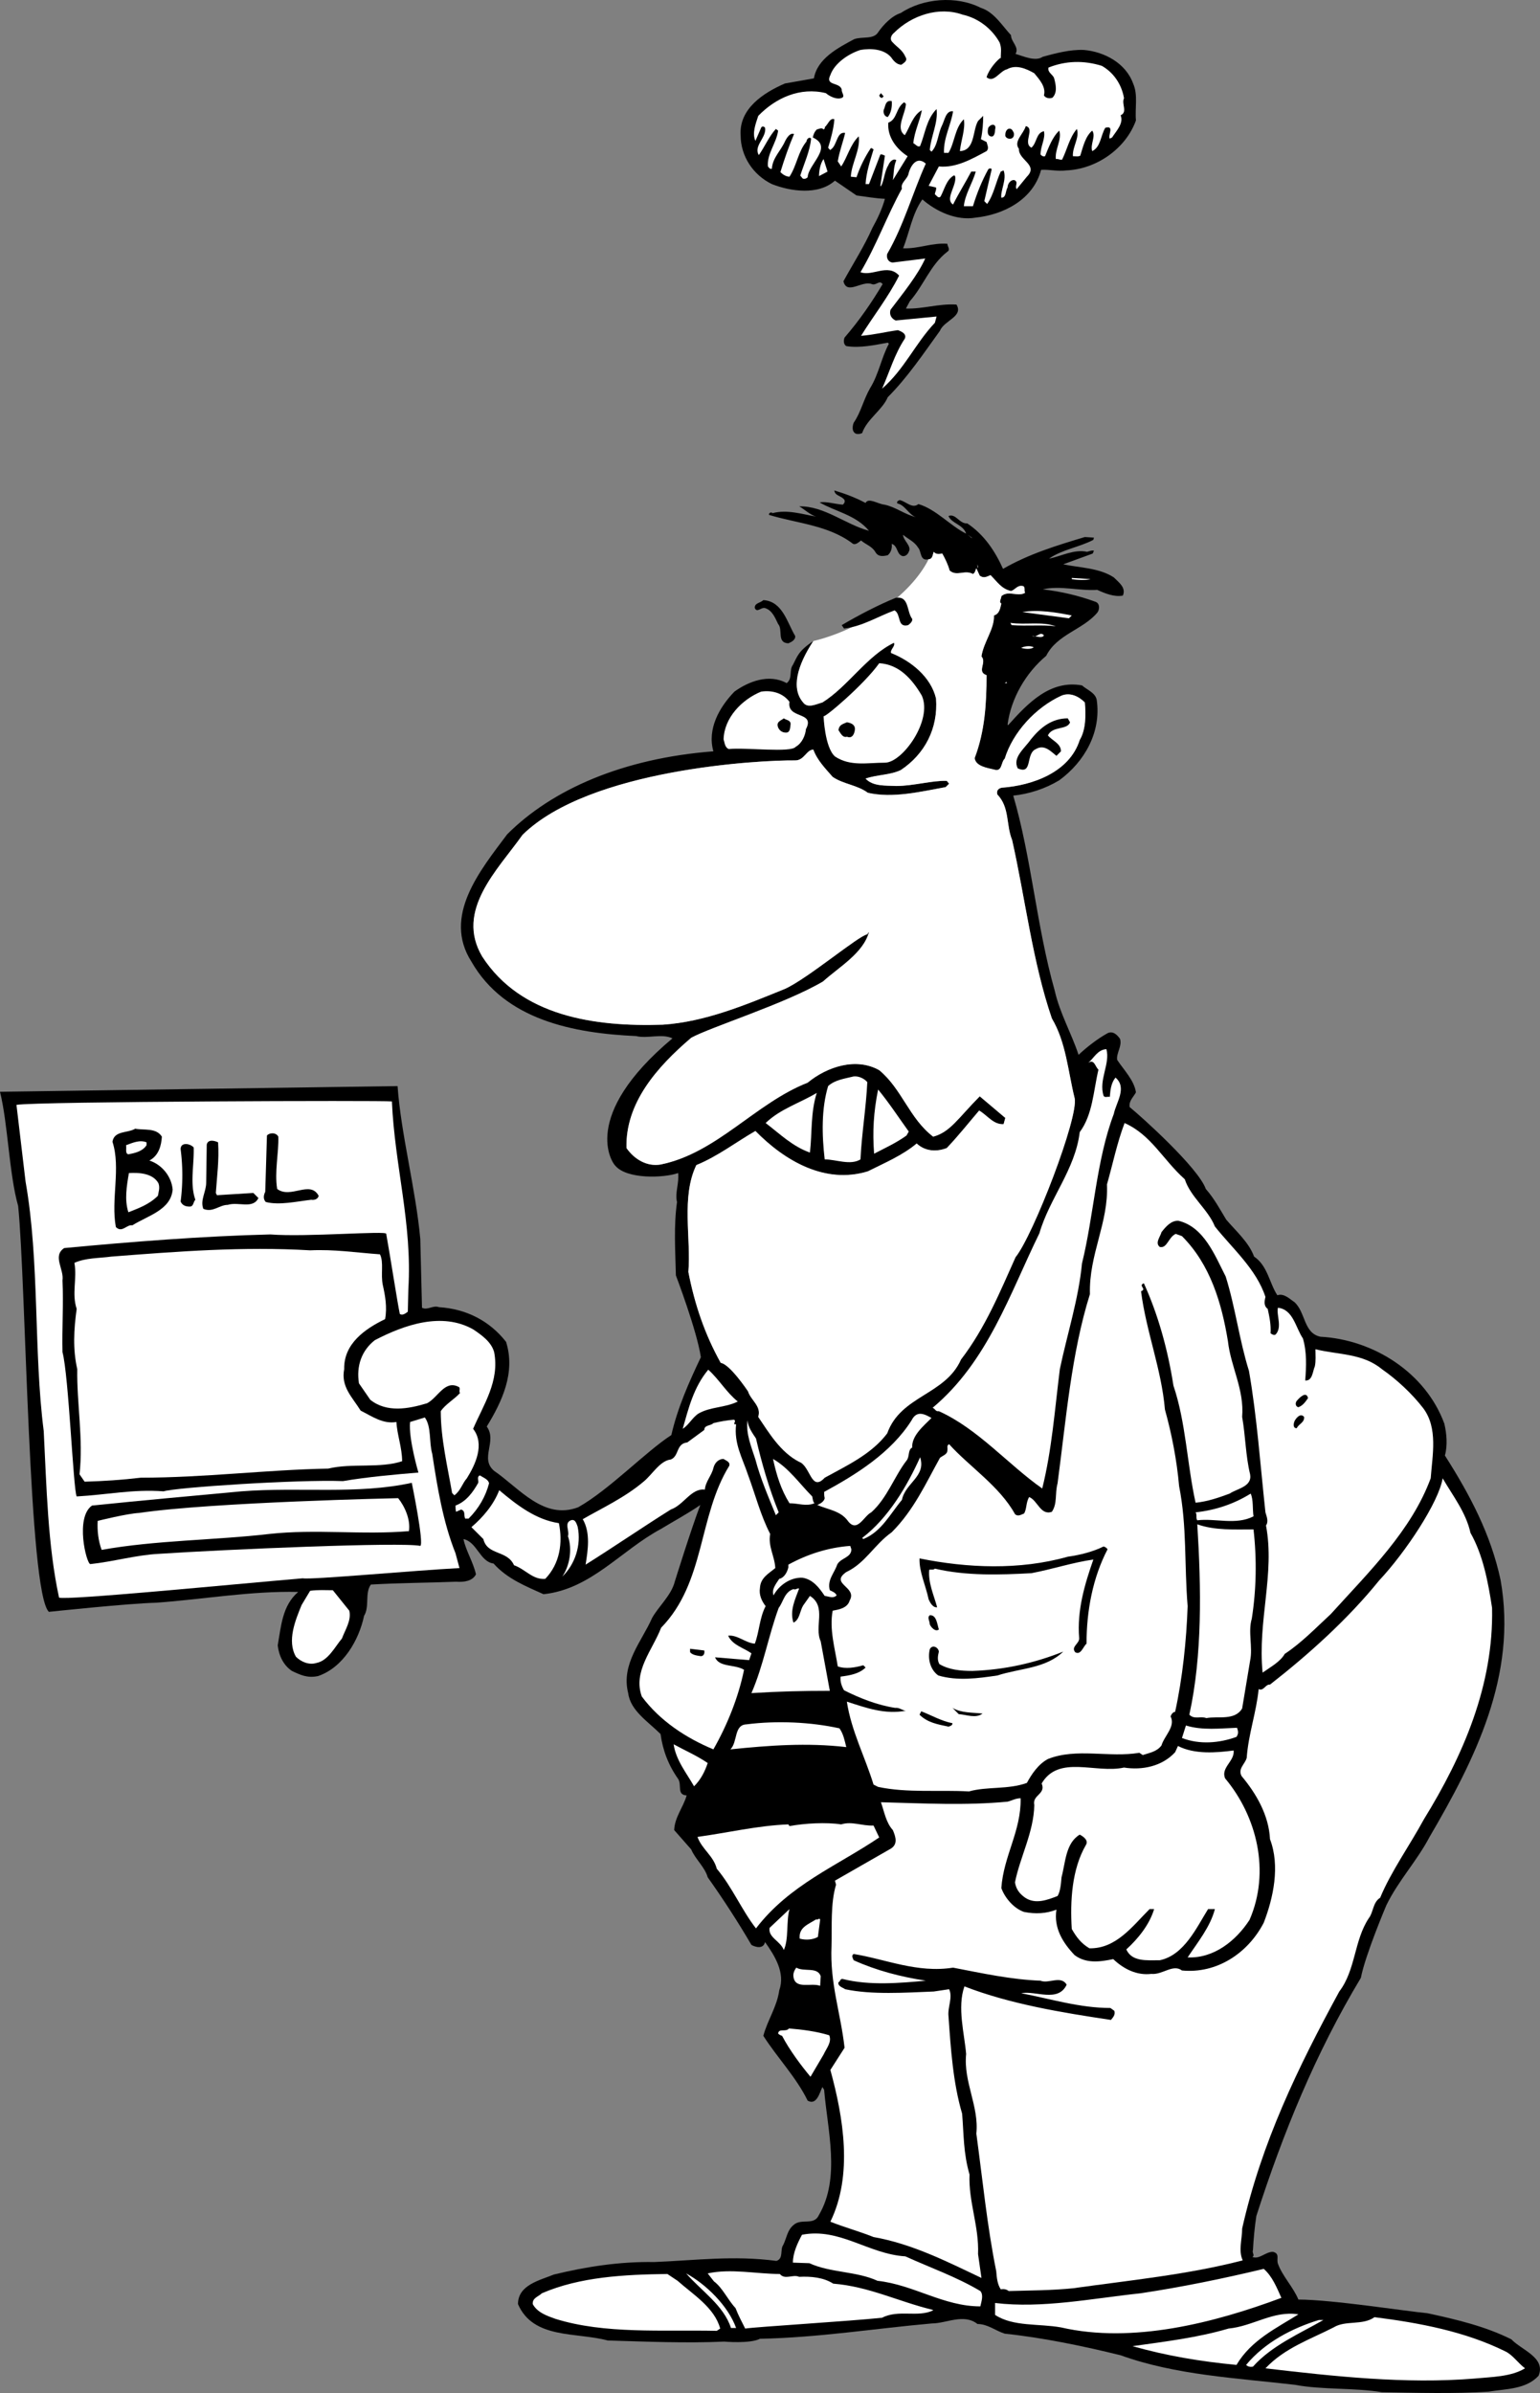
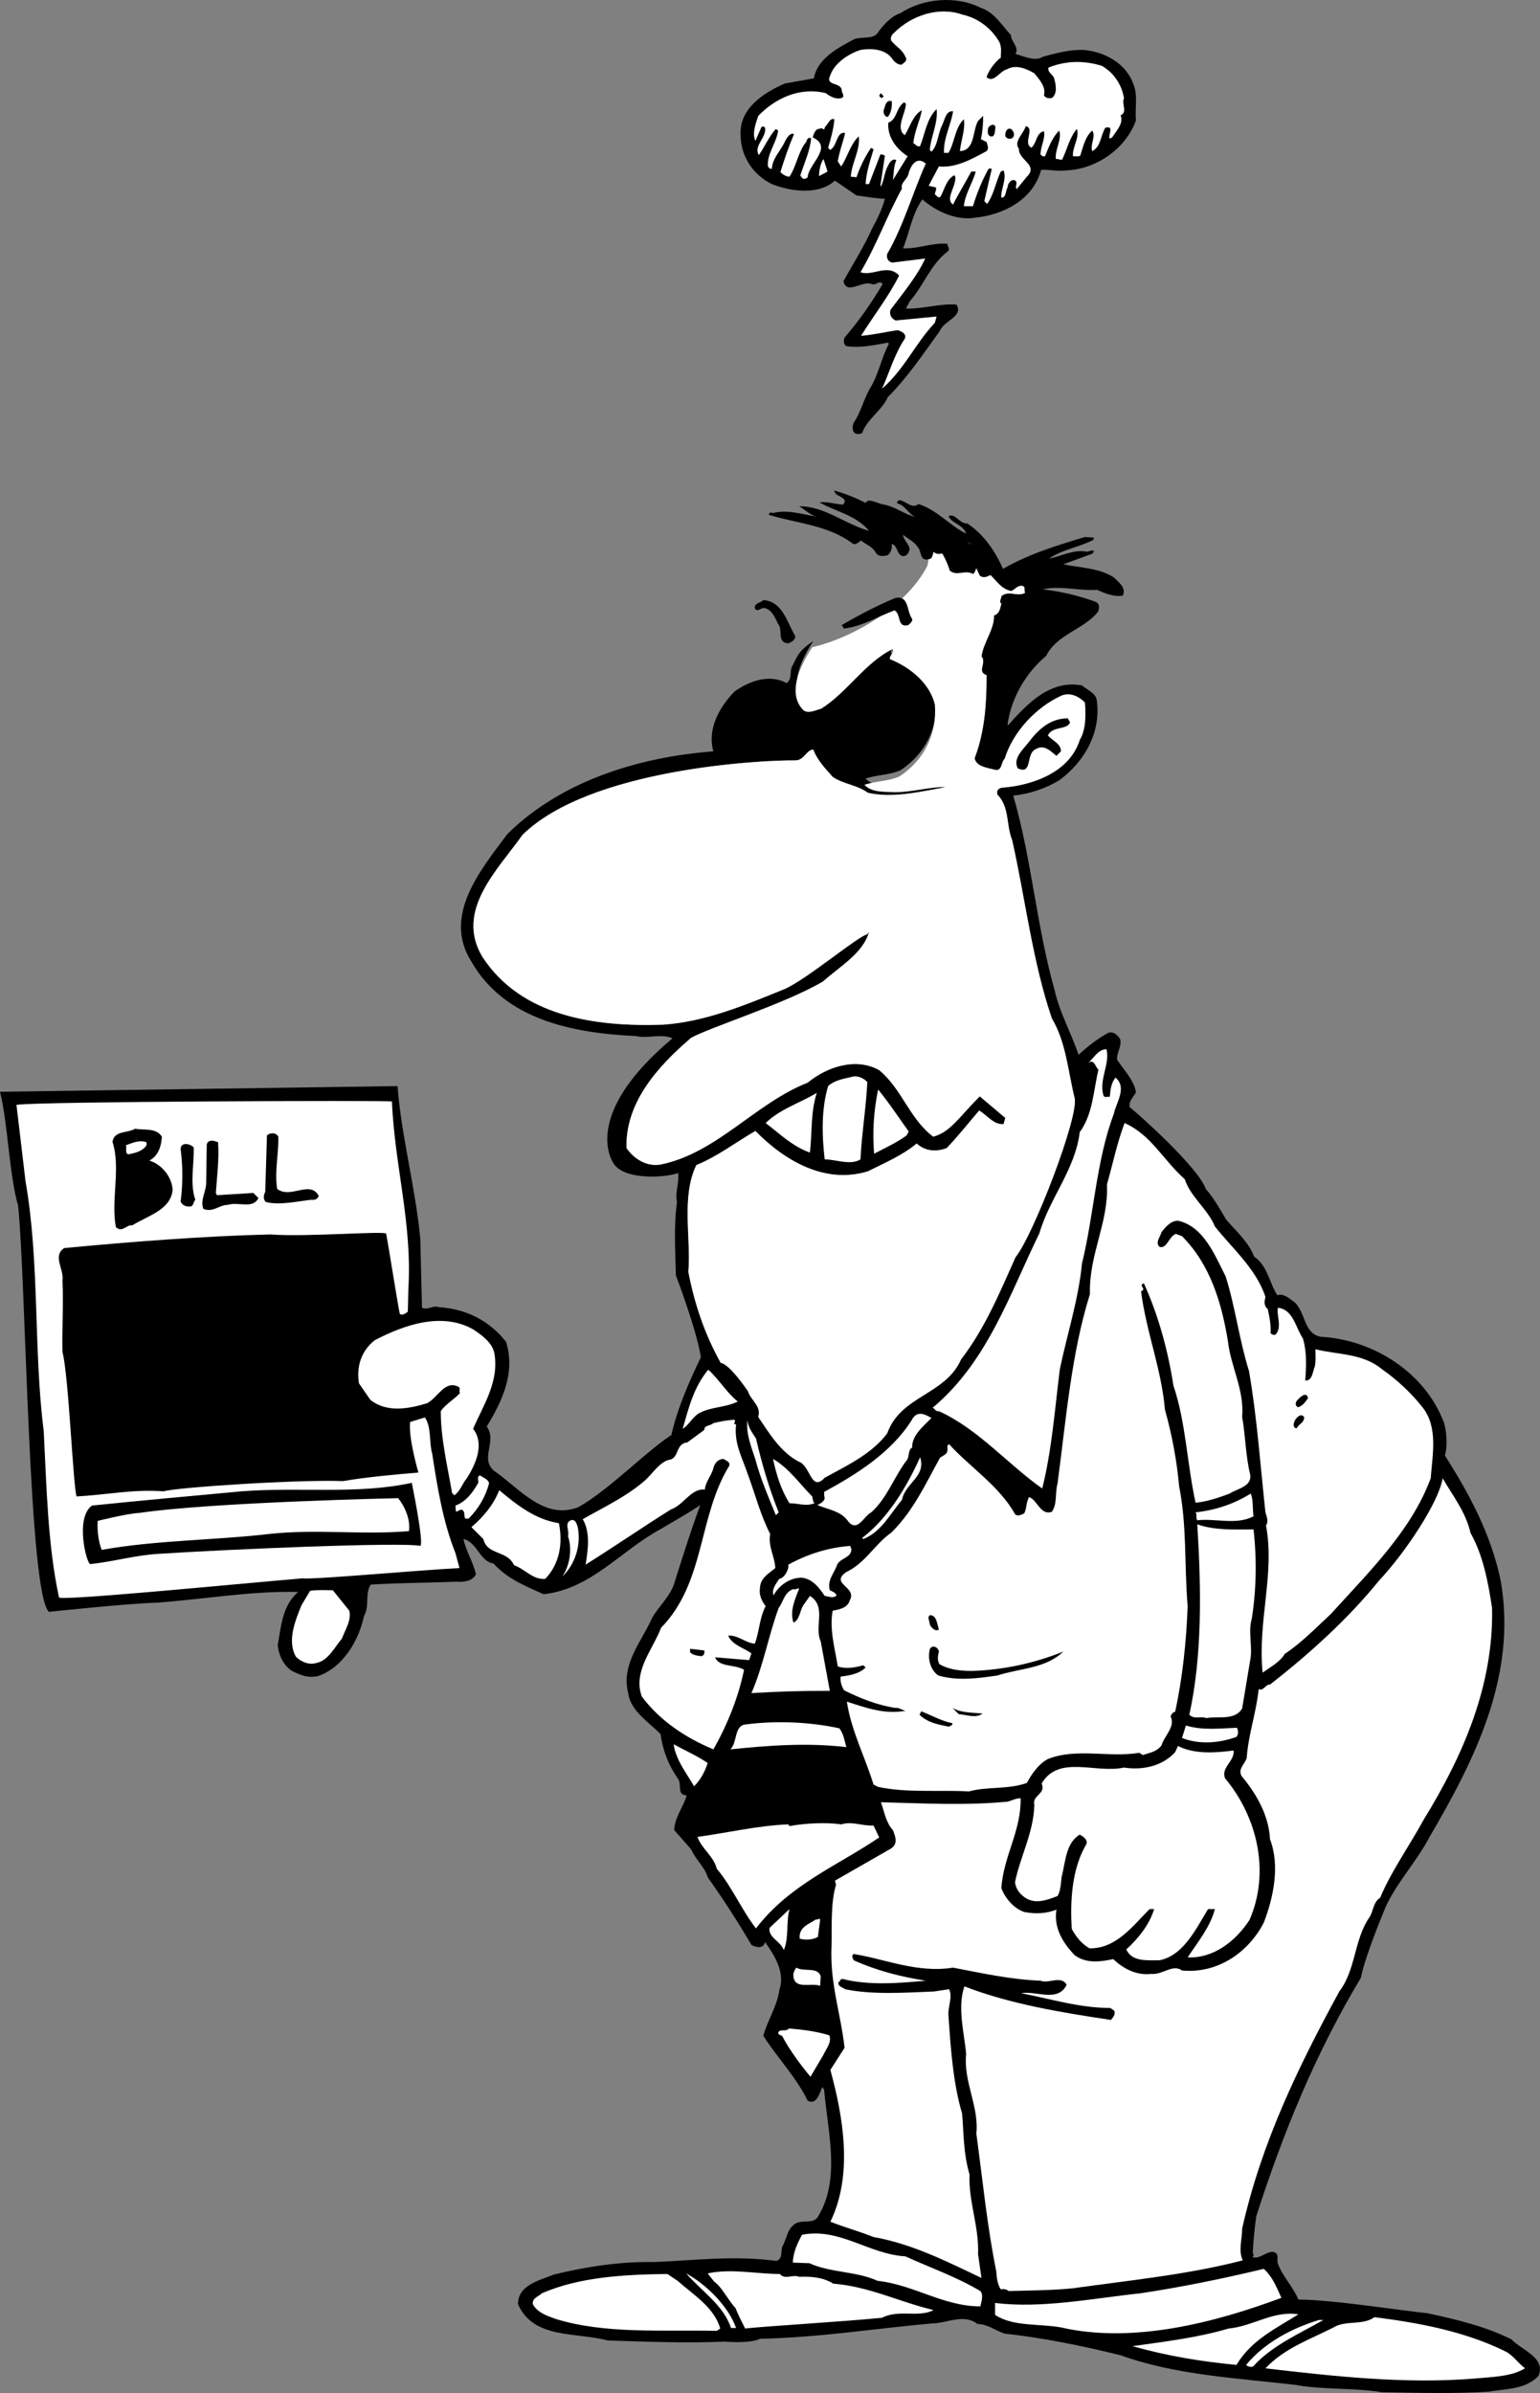
<svg xmlns="http://www.w3.org/2000/svg" width="271.14" height="421.026">
  <rect width="100%" height="100%" fill="#808080" stroke="none" />
  <path d="M178 6.188c0 1.2 1.5 2.098.8 3.297 1.4.403 3.5 1.403 4.802.5 2.199-.597 4.796-1.297 7.199-1.199 3.597.3 7.398 2.3 8.699 5.902.898 2 .3 4.297.5 6.5-1.8 5-7 8.598-12.3 8.797-1.5.203-3-.199-4.4-.097-1.402 5.3-6.698 7.898-11.5 8.398-3.402.602-7-1.098-9.402-3.2-1.796 2.5-2.296 5.9-3.398 8.602 2.8.098 5-1 7.8-.8 0 .5.598 1 0 1.398-3 2.3-4.198 6-6.6 8.7l-.7 1.3c3 .102 5.8-.898 8.898-.7 1.301 2.102-2.199 2.802-2.898 4.602-2.898 4-5.7 8.2-9.2 11.7-.902 2.199-3.698 3.898-4.5 6.3-.402.2-1.1.297-1.402-.101-.398-.399-.296-1.2-.097-1.7 1.3-1.902 1.699-4 2.898-6.101 1.5-2.398 2-5.398 3.301-7.8l-.2-.2c-2.198.402-4.902 1-7.3.602-.5-.301-.5-1-.3-1.5 2.6-3 4.8-6.2 6.698-9.403-.597-.797-1.097.301-1.898 0-1.7-.699-4.398 2-5-.5 1.7-3.097 3.7-6.199 5.102-9.398.898-1.602 1.699-3.301 2.199-5.102-1.801-.097-3.5-.398-5-.597L147 31.786c-2.898 2.602-7.8 1.902-11.102.602-3.296-1.602-5.5-4.903-5.5-8.602-.296-4.7 4.102-7.5 7.801-9.098l5.102-.902c.597-3.5 4.3-5.398 7.097-6.898 1.403-.5 3.403.097 4.204-1.2.898-1.3 2.398-2.902 4-3.402 3.898-2.598 9.796-3.098 14.097-.898 2.301.699 3.801 3.199 5.301 4.8" />
  <path fill="#fff" d="M176 7.485c.398 1.102.2 1.703.2 2.602h.1c-.698.398-2.198 2.101-2.6 3.5 1.3 1.101 2.3-1.102 3.6-1.399 1.598-.902 3.4-.101 4.802.7.898 1.097 2.097 2.398 1.699 3.898.3.5 1 .602 1.5.402.898-.902.597-2.3.3-3.402-.203-.7-1.203-1-1-1.898 3-1.2 6.2-1.301 9.399-.301 2.102 1.199 3.5 3.3 3.898 5.699-.5 1 .704 2.402-.597 3 .597 1.402-.801 2.8-1.5 3.902l-.403.2c-.398-.5.903-2.403-.796-1.903-.801 1.301-.801 3.403-2.301 4.102-.403-1.2.699-2.602 0-3.602-1.2 1-1.602 2.801-2.102 4.403-.3.199-.8.097-1.3.097-.098-1.699 1.203-3.199.703-4.797-1.301 1.5-1.704 3.598-2.602 5.399-.398.101-.7-.2-1.102-.102-.199-1.699 1.102-3.398.602-5-1.2 1.102-1.898 3-2.5 4.5-.398.102-.602-.097-.8-.297 0-1.5.902-2.8.6-4.101-1.402.3-1.198 2-2.198 2.898-1.602-.797.699-3.398-1-3.797-.403 1.399-2.204 2.7-1.204 4-.097 2 3.5 2.797 1.403 4.899L179 33.286c-.398-.598.398-1.2-.398-1.598-.704-.101-1.204.7-1.204 1.297-.398.602-.199 1.801-1.097 1.801-.2-1.2 1-3.2.398-4.8l-.5.202c-.898 1.899-1.199 4-2.398 5.7l-.5-.5 1.3-5.602c-.101-.2-.402-.2-.601 0-1.102 2-2 4.2-2.7 6.5h-1.6c.198-2.098 1.5-4 2.1-6.098h-.8c-1 1.899-2.2 3.797-3.2 5.797-1.402-.898.4-3 .4-4.597 0-.2 0-.602-.302-.5-1.296.8-1.597 2.398-2.296 3.699-.403.398-.704-.2-1-.399 0-.402.296-.703.199-1.203l-1.301-.297 1.8-3.402c3 .3 5.802-1.3 8.4-2.7.5-.5.1-1.1 0-1.6l-1-.5c.3-1.298.402-2.798.402-4.098l-.903.898c-1 1.7-.5 5.2-3.199 5.3.2-1.898 1-3.898.7-5.6-1.598 1.5-1.598 4.1-2.7 5.902h-.8c-.098-2.602 1.198-4.801 1.6-7.301-1.3-.2-1.5 1.699-2 2.601-.698 1.5-.698 3.399-1.8 4.5l-.3-.3c.198-2.403 1.5-4.801 1.198-7.2-1.796 1.797-2 4.297-2.898 6.5-.398.297-.8-.3-1.2-.5.2-2.101 1.2-4 1.5-5.8-1.6.898-2.1 3-3 4.398-1.698-1.2.098-3.7.2-5.5l-.3-.3c-1.5 1-1.2 3-2.802 3.6-.199 2.5 1.403 4.602 3.403 5.9l-2.602 4.202c.2-1.3.102-2.3.602-3.5-.5-.402-1.2.297-1.403.899-.699 1.101-.699 2.601-1.296 3.699l-.102-.098.8-5.3c-.3-.102-.5-.301-.8-.2l-2 5.2h-.602c.102-2 .801-4.102 1.403-6.102-.2-.098-.301-.3-.5-.2-1 1.5-1.903 3.302-2.5 5.102l-1-.101c.097-2.301 1.699-4.7 1.398-7.102-1.5 1.403-2 3.703-3.097 5.301l-.602-.898c.3-1.801.898-3.301 1.3-5-1.5-.301-1.402 2.199-2.5 2.898-.1.3-.402-.2-.5-.3.5-1.598 1-3.5 1.098-5-.796-.298-1.097.902-1.699 1.402.102.199-.097.3-.199.398-.3-.398-.8-.098-1.2 0-.402.402-.6.902-.698 1.402 3.699 1.7-.801 4.7-.903 7-.199.2-.597.399-.898.2l-.403-.5c.704-2.2 1.704-4.301 1.903-6.5-.301-.403-.801.097-.801.5-1.5 1.8-1.7 4.199-3 6.199-.602 0-1.2-.399-1.602-.801.704-2.3 1.5-4.598 2.403-6.7-.7-.3-1.301.7-1.602 1.302-.699 1.597-2.199 2.898-2.3 4.8-.399.098-.5-.203-.7-.402-.199-2.2 1.5-4.098 1.801-6.3l-.398-.298c-1.204 1.297-2 3.2-3 4.598-1-1.598 1.398-3.098 1.097-4.8-.199-.298-.597-.298-.699 0l-1 2.3c-.602-1.3 0-2.898.5-4.398 3.102-3.2 7.398-5.102 11.898-4 .704.597 1.801 1.097 2.602.898 1-.2.102-1 .2-1.5-.302-1.398-3-.598-2-2.598.698-2 3.1-3.703 5.3-4.402 1.8-.3 4.102-.2 5.398 1.3.403.602 1 1.302 1.801 1.302.403-.301 1.2-.7.7-1.403-.5-1.199-1.5-1.699-2.297-2.597-.5-.5-.204-1.2.296-1.602 3.102-3.098 7.903-4.7 12.102-3.2 2.7.602 5.102 2.4 6.5 4.9" />
  <path d="M155.602 16.985a.218.218 0 0 0-.204.203c-.296.098-.5-.101-.597-.402l.3-.398.5.597m1.399.801c.102.902-.102 2.102-.7 2.8-.698-.1-.902-1-.6-1.5.198-.6.3-1.5 1.3-1.3m18.2 5c0 .602-.2 1.602-1 1.102-.4-.301-.302-1-.2-1.403.5-.797 1.5-.699 1.2.301m3.3.602c.102.5-.102.898-.5 1-.398.097-.898-.102-1-.5 0-.301 0-.903.5-1.2.602-.203.8.297 1 .7" />
  <path fill="#fff" d="M144.2 30.985c0-.797.198-2.199.8-3l.7 2.203-1.5.797m18.8-2.199c-2.3 5.102-3.898 10.902-6.8 15.902-.2.797.3 1.5 1 1.5l5.698-.703c-1.296 2.903-3.898 6.102-6.097 9-.301.903.199 1.602.898 1.903l7.2-.7-.297 1.098c-3.5 3.7-5.301 8.102-9.301 11.602 1.3-2.903 2.199-6.102 4-8.801.398-.899-.7-1.301-1.2-1.5-2.203.3-4.101.8-6.5 1 2.098-3.399 4.797-6.801 6.7-10.602-2-2.199-4.7.203-6.801-.597 2.8-4.7 4.7-10 7.3-14.7-.3-.902.802-1.601 1.098-2.402.301-1.398 1.403-3.5 3.102-2" />
  <path d="M152.398 88.485c.5-1 2.204.203 3.301.301 2 .402 3.7 1.8 5.602 2.2-1.2-.298-2-2.2-3.301-2.4-.2-.398.2-.5.398-.6 1.102.202 2.204 1.6 3.301.702 3.102.899 5.7 3.899 8.403 5.2-.5-1.602-2.602-1.801-3.102-3.102 1.3-.5 1.898 1.402 3.3 1.3 3 2 4.9 4.9 6.302 8 4.5-2.6 9.398-4.1 14.398-5.6l1.602.1-.102.4c-2.5 1.3-5.5 1.702-7.8 3.3 2.1-.398 4.402-1.7 6.698-1.2.403-.1.801-.3 1.204-.198l-.204.5-5.199 1.898c2.801.602 6.301.602 8.903 2.3.898.9 2.199 1.802 1.597 3.2-1.5.3-3.199-.398-4.5-1-3.199.2-6.5-.8-9.597-.098 3.296.399 6.296 1.098 9.296 2.2.801.3.704 1.398.301 1.898-2.5 3-7.097 3.8-9 7.602-3.597 3-6.199 7.5-6.8 12.097l.101.102c3.5-3.899 7.398-8 13-7 .898.8 2.398 1.3 2.602 2.601.796 5.598-2.102 10.797-6.602 14.098-2.5 1.5-5.3 2.402-8.102 2.7 3.204 10.902 4.102 23 7.301 34.3.903 4 2.903 7.402 4.2 11.3 1.5-1.398 3.3-2.8 5.101-3.8 1-.5 1.8.402 2.2 1 .402 1.3-.7 2.5-.5 3.7 1.198 1.8 3 3.6 3.3 5.702-.398.797-1.3 1.5-1.102 2.598 2.102 1.7 12.102 10.7 13.403 14.402 1.5 1.7 2.5 3.598 3.597 5.399 1.704 2 4 4 4.903 6.5 2.398 1.601 2.699 4.699 4.097 6.8 1.204-.402 2.204.7 3 1.2 2 1.8 1.602 5.5 4.602 6.101 9.3.5 18.5 6.297 21.8 15.297.4 1.703.598 3.801.098 5.602 4.403 6.898 8.102 13.898 9.801 21.898 3 16.801-4.597 31.703-12.5 45.203-2.199 4.2-5.5 7.7-7.597 12 0 0-3.704 8.7-4.5 12.797-8 13.301-13.704 27.301-18.403 41.903-.3 1.898-.5 4.199-.597 6-.204.5.398.898-.102 1.199 1.2.5 2.3-.899 3.602-.899 1.296.297.597 1.2.898 2.098.8 2.2 2.7 4.102 3.602 6.3 5.898 0 19.296 2.102 22.699 2.4 5.097 1.1 10.199 2.3 14.8 4.6 1.797 1.9 6.098 3.2 4.797 6.4-2.199 2.402-5.699 2.3-8.796 2.8-6 .402-12.801.2-18.801.102-4.7-.801-10.602-.403-15.301-1.301-10.3-1.2-21-1.7-30.7-5.2-6.5-1.601-13.698-3.101-20.402-3.8-1.597-.5-3-1.7-4.796-1.7-2.403-1.902-5.5-.101-8-.101-10.204.902-20 2.5-30.301 2.7-1.7.902-6.301.5-6.301.5-6.7.3-13.898 0-20.5-.2-5.602-1.5-13.102-.2-15.8-6.398 0-3.403 3.902-4.2 6.3-5.2 5.8-1.402 11.602-2.3 17.7-2.203 7.402-.297 13.902-1.199 21.5-.199 1.3-.398.6-2 1.198-2.8.602-1.2.704-2.598 1.801-3.5 1.403-1.298 3.602.202 4.5-1.798 3.801-6.5 1.5-14.902.903-22l-.301-.5c-.5 1-1 3.297-2.602 2.399-2-4.102-5.3-7.5-7.8-11.399.703-2.703 2.402-5.101 2.8-8 1.102-3.101-.8-6.101-2.5-8.5-.3 1.297-1.699.899-2.398.5-2.403-4.101-5-8.101-7.7-11.902-.5-1.8-2.203-3.2-2.902-4.898l-3-3.403c.102-2.297 1.602-4 2.2-6.097-1.797-.102-.797-1.801-1.5-2.903-1.7-2.398-2.7-5-3.098-7.898-2.2-2.2-5.301-4.102-5.7-7.2-1.3-5.101 2.399-9.101 4.2-13.199 1.097-2 3.398-4 4-6.402 0 0 2.898-9.3 4.5-13.5-2 1.402-4.602 2.8-6.903 4.2-7.097 3.8-12.296 10.6-20.699 11.5-3.097-1.4-6.398-2.7-8.8-5.4-2.399-.3-2.899-3.8-5.297-4.3.398 2 1.699 4 2.199 6.2-.602 1.202-2.102 1.402-3.5 1.3-5 .2-9.903.2-15 .5-1.102 1.5-.2 3.902-1.2 5.5-.902 4.3-3.703 9.102-8.101 10.602-1.898.398-3.102-.2-4.602-.903-1.5-1-2.296-2.699-2.5-4.5.602-3.398.801-7 3.602-9.398-8.3-.2-16.7 1.3-25 1.898-4.8.102-18.898 1.602-18.898 1.602-3.602-3.5-4-57.602-5.403-71.399-1.597-5.601-1.8-14.5-3.199-20.101l70-1c.602 8.5 3.2 18.101 4 26.898.102 3.903.2 8.301.3 12.102 1 .5 1.9-.5 3-.102 4.802.301 8.9 2.403 11.802 6.102 1.699 5.398-.704 10.5-3.403 14.898 1.903 2.602-1.3 5.602 1.301 7.801 4.398 3 8.7 8.7 14.8 6.402 5.5-3.101 11.868-9.77 16.4-12.703 1.1-4.797 3.1-9.297 5.198-13.699-.699-4.7-4.398-14.398-4.398-14.398-.102-4.403-.398-8.7.2-12.903-.4-1.597.402-3.297.198-5.097-2.597.898-9.066 1.097-11.066-1.301-.5-.399-6.332-8.668 10.066-22.399-1.898-.902-4.398.098-6.398-.402-11-.5-23.102-2.8-29-13.098-5.102-8 1.5-16 6.3-22.402 7.9-7.898 20.368-13.367 36.302-14.598-1.102-3.902 1-7.703 3.699-10.5 2.5-1.8 6.097-3.203 9.199-1.5 1.102-.8.398-2.3 1.102-3.203.796-1.5.898-2.398 3.597-4.199-2.824 4.3-3.949 8.3-1.8 10.8.8 1.102 2.3.302 3.402 0 4.5-2.8 7.8-8.198 12.597-10.5.301.602-.699 1.2-.5 1.802 3.5 1.398 7 4.199 7.903 8 .398 5.3-2 9.8-6.2 12.597-1.902.903-4.203.801-6.203 1.5 1.301 1.403 3.5 1.203 5.403 1.301 3 0 6.398-1 8.898-.898l.403.5-.602.597c-4.398.801-9.3 2-13.7 1-1.902-1.398-4.3-1.5-6.198-2.797-1.301-1.5-2.704-2.902-3.403-4.8-1.199 0-1.597 1.918-3.199 1.898-6.125-.074-36.2 1.5-48 13.102-4.398 6.199-11.898 13.3-7.102 21.398 6.801 10.5 19.704 12.402 31.801 12 7.5-.5 14.602-3.5 21.5-6.3 4-1.798 13-9.4 14.5-9.598.102-.102.102-.301.301-.403-1 3.703-5.2 6.102-8.102 8.703-6.597 3.899-19.898 8.067-23.199 9.899-6.097 5.199-11.597 11.5-11.398 19.398 1.398 2 3.597 3.301 6 2.903 9.898-2 16.699-10.801 25.898-14.403 3.403-2.797 8.5-4.5 12.602-2.199 4 3.3 5.3 8.5 9.5 11.7 3-.798 4.367-3.231 8.199-7.098l4.5 3.8-.3 1.098c-1.802.102-2.802-1.5-4.302-2.398-1.796 2.097-3.699 4.5-5.699 6.597-1.8.703-3.8.602-5.3-.797-2.5 2.098-5.598 3.399-8.598 4.899-7.5 2.3-14.602-1.801-19.801-7.102-3.3 1.903-6.7 4.5-10.398 6-2.704 5.602-.903 12.903-1.403 18.801 1.102 5.7 2.903 11 5.7 16 1.601.2 4.8 5 4.8 5 .5 1.602 2.403 2.602 1.801 4.5 1.898 2.8 3.898 6.2 7.2 7.902 2 .7 2.1 5.399 4.5 2.797 3.8-2.097 8.198-4.097 11-7.797 2.402-6.703 10.198-6.703 13-13 4.3-5.601 6.902-12 9.6-18 3.098-3.8 11.2-24.77 10.4-28-1.16-4.699-1.5-9.8-4-14-3.4-9.902-4.7-21.203-7-31.402-1.098-2.7-.4-5.7-2.598-8-.204-.7.199-1.098.796-1.2 5.403-.398 11.903-2.698 13.704-8.398 1.097-1.8 1.097-4.5.898-6.601-1.102-1.102-2.602-1.801-4.102-1.2-4.597 2.098-8.597 6.5-10 11.098-.699.602-.398 2.403-1.898 1.903-1.3-.301-3.2-.602-3.398-2 1.796-4.7 2.097-9.602 2.097-14.602-1.8-.598.102-2.2-.898-3.3.398-2.598 2.3-4.798 2.199-7.2 1-.3 1.102-1.3 1.3-2.098-.5-.3 0-.8 0-1.3 1.302-1.102 2.9.199 4.2-.602-.3-.3.2-1.2-.602-1.2-.796-.1-1.199.7-1.898.9-1.7-.4-2.398-1.598-3.602-2.798-.699.297-1.199.598-1.898.098l-.602-1.3c-.199.402-.199.8-.597 1-1.5-.798-2.801.5-4.102-.598-.3-1.102-.8-2.102-1.3-3-.5.097-1.098.199-1.5-.301-.2.5-.2 1.3-.899 1.3-1.602.4-1.2-1.402-1.898-2.1-.602-1-1.801-1.5-2.602-2.2 0 1 1.602 2 1 3-.2.601-.898 1-1.398.601-.704-.402-.602-1.703-1.602-2 .102.7-.102 1.5-.7 2-.902.2-1.698.297-2.198-.601-.602-1-1.704-1.3-2.5-2-.403.3-.903.8-1.403.601-4.3-3.3-9.898-3.601-14.8-5.101-.098-.301.402-.602.601-.301 2.602-.7 5.3.2 7.7.602-1.098-.301-2.2-1.403-3-1.801 4.402-.102 8.198 3.199 12.3 4.3-2.3-2.8-6-3.402-8.7-5 1.2-.199 2.7.301 4.098.399.204-.2.403-.398.301-.8-.5-.798-1.699-.7-1.8-1.7 2 .602 3.8 1.3 5.5 2.2" />
-   <path fill="#fff" d="M163.5 98.388c.7 0 .7-.801.898-1.301.403.5 1 .398 1.5.3.5.899 1 1.899 1.301 3 1.301 1.098 2.602-.199 4.102.598.398-.199.398-.597.597-1l.602 1.301c.7.5 1.2.2 1.898-.098 1.204 1.2 1.903 2.399 3.602 2.797.7-.199 1.102-1 1.898-.898.801 0 .301.898.602 1.199-1.3.8-2.898-.5-4.2.602 0 .5-.5 1 0 1.3-.198.797-.3 1.797-1.3 2.098.102 2.402-1.8 4.602-2.2 7.2 1 1.1-.902 2.702.9 3.3 0 5-.302 9.902-2.098 14.602.199 1.398 2.097 1.699 3.398 2 1.5.5 1.2-1.301 1.898-1.903 1.403-4.597 5.403-9 10-11.097 1.5-.602 3 .097 4.102 1.199.2 2.101.2 4.8-.898 6.601-1.801 5.7-8.301 8-13.704 8.399-.597.101-1 .5-.796 1.199 2.199 2.3 1.5 5.3 2.597 8 2.301 10.2 3.602 21.5 7 31.402 2.5 4.2 2.84 9.301 4 14 .801 3.23-7.3 24.2-10.398 28-2.7 6-5.301 12.399-9.602 18-2.8 6.297-10.597 6.297-13 13-2.8 3.7-7.199 5.7-11 7.797-2.398 2.602-2.5-2.097-4.5-2.797-3.3-1.703-5.3-5.101-7.199-7.902.602-1.898-1.3-2.898-1.8-4.5 0 0-3.2-4.8-4.802-5-2.796-5-4.597-10.3-5.699-16 .5-5.898-1.3-13.2 1.403-18.8 3.699-1.5 7.097-4.098 10.398-6 5.2 5.3 12.3 9.402 19.8 7.1 3-1.5 6.098-2.8 8.598-4.898 1.5 1.399 3.5 1.5 5.301.797 2-2.097 3.903-4.5 5.7-6.597 1.5.898 2.5 2.5 4.3 2.398l.301-1.098-4.5-3.8c-3.832 3.867-5.2 6.3-8.2 7.097-4.198-3.199-5.5-8.398-9.5-11.699-4.1-2.3-9.198-.598-12.6 2.2-9.2 3.6-16 12.402-25.9 14.402-2.402.398-4.6-.903-6-2.903-.198-7.898 5.302-14.199 11.4-19.398 3.3-1.832 16.6-6 23.198-9.899 2.903-2.601 7.102-5 8.102-8.703-.2.102-.2.301-.3.403-1.5.199-10.5 7.8-14.5 9.597-6.9 2.801-14 5.801-21.5 6.301-12.098.402-25-1.5-31.802-12-4.796-8.098 2.704-15.2 7.102-21.398 11.8-11.602 41.875-13.176 48-13.102 1.602.02 2-1.898 3.2-1.898.698 1.898 2.1 3.3 3.402 4.8 1.898 1.297 4.296 1.399 6.199 2.797 4.398 1 9.3-.199 13.699-1l.602-.597-.403-.5c-2.5-.102-5.898.898-8.898.898-1.903-.098-4.102.102-5.403-1.3 2-.7 4.301-.598 6.204-1.5 4.199-2.798 6.597-7.298 6.199-12.598-.903-3.801-4.403-6.602-7.903-8-.199-.602.801-1.2.5-1.801-4.796 2.3-8.097 7.699-12.597 10.5-1.102.3-2.602 1.101-3.403 0-2.148-2.5-1.023-6.5 1.801-10.801 8.469-2.031 17.133-8.031 20.301-14.398m7.7-3.7-.802-.601.602.5zm0 0" />
-   <path fill="#fff" d="M172.102 99.888v-.602l.097.5zm19.898 2c-.602.199-2.3.199-3.3 0v-.2l3.3.2" />
+   <path fill="#fff" d="M163.5 98.388c.7 0 .7-.801.898-1.301.403.5 1 .398 1.5.3.5.899 1 1.899 1.301 3 1.301 1.098 2.602-.199 4.102.598.398-.199.398-.597.597-1l.602 1.301c.7.5 1.2.2 1.898-.098 1.204 1.2 1.903 2.399 3.602 2.797.7-.199 1.102-1 1.898-.898.801 0 .301.898.602 1.199-1.3.8-2.898-.5-4.2.602 0 .5-.5 1 0 1.3-.198.797-.3 1.797-1.3 2.098.102 2.402-1.8 4.602-2.2 7.2 1 1.1-.902 2.702.9 3.3 0 5-.302 9.902-2.098 14.602.199 1.398 2.097 1.699 3.398 2 1.5.5 1.2-1.301 1.898-1.903 1.403-4.597 5.403-9 10-11.097 1.5-.602 3 .097 4.102 1.199.2 2.101.2 4.8-.898 6.601-1.801 5.7-8.301 8-13.704 8.399-.597.101-1 .5-.796 1.199 2.199 2.3 1.5 5.3 2.597 8 2.301 10.2 3.602 21.5 7 31.402 2.5 4.2 2.84 9.301 4 14 .801 3.23-7.3 24.2-10.398 28-2.7 6-5.301 12.399-9.602 18-2.8 6.297-10.597 6.297-13 13-2.8 3.7-7.199 5.7-11 7.797-2.398 2.602-2.5-2.097-4.5-2.797-3.3-1.703-5.3-5.101-7.199-7.902.602-1.898-1.3-2.898-1.8-4.5 0 0-3.2-4.8-4.802-5-2.796-5-4.597-10.3-5.699-16 .5-5.898-1.3-13.2 1.403-18.8 3.699-1.5 7.097-4.098 10.398-6 5.2 5.3 12.3 9.402 19.8 7.1 3-1.5 6.098-2.8 8.598-4.898 1.5 1.399 3.5 1.5 5.301.797 2-2.097 3.903-4.5 5.7-6.597 1.5.898 2.5 2.5 4.3 2.398l.301-1.098-4.5-3.8c-3.832 3.867-5.2 6.3-8.2 7.097-4.198-3.199-5.5-8.398-9.5-11.699-4.1-2.3-9.198-.598-12.6 2.2-9.2 3.6-16 12.402-25.9 14.402-2.402.398-4.6-.903-6-2.903-.198-7.898 5.302-14.199 11.4-19.398 3.3-1.832 16.6-6 23.198-9.899 2.903-2.601 7.102-5 8.102-8.703-.2.102-.2.301-.3.403-1.5.199-10.5 7.8-14.5 9.597-6.9 2.801-14 5.801-21.5 6.301-12.098.402-25-1.5-31.802-12-4.796-8.098 2.704-15.2 7.102-21.398 11.8-11.602 41.875-13.176 48-13.102 1.602.02 2-1.898 3.2-1.898.698 1.898 2.1 3.3 3.402 4.8 1.898 1.297 4.296 1.399 6.199 2.797 4.398 1 9.3-.199 13.699-1c-2.5-.102-5.898.898-8.898.898-1.903-.098-4.102.102-5.403-1.3 2-.7 4.301-.598 6.204-1.5 4.199-2.798 6.597-7.298 6.199-12.598-.903-3.801-4.403-6.602-7.903-8-.199-.602.801-1.2.5-1.801-4.796 2.3-8.097 7.699-12.597 10.5-1.102.3-2.602 1.101-3.403 0-2.148-2.5-1.023-6.5 1.801-10.801 8.469-2.031 17.133-8.031 20.301-14.398m7.7-3.7-.802-.601.602.5zm0 0" />
  <path d="M140 111.888c.102.699-.7 1.097-1.2 1.3-2.1-.101-.902-2.402-1.8-3.402-.5-1-1-2.398-2.3-2.8-.7-.2-1.4.902-1.802 0-.097-.9 1-.9 1.5-1.4 3.403.2 4.204 4 5.602 6.302" />
-   <path fill="#fff" d="m188.2 108.786-8.2-1.098c2.898-.5 6.102.098 8.7.598l-.5.5m-2.302 1.402c-2.398-.3-5 0-7.796-.203l-.204-.398c2.704.398 5.5-.301 8 .601m-2.098 1.598c-.3.602-1.402.102-2.1.102.902.398 1.402-.903 2.1-.102m-1.8 2.102c-.5.398-1.602.3-2.2.097.302-.199 1.5-.5 2.2-.097m-19.7 8.5c1.95 4.324-3.402 11.8-6.5 11.8-3.1 0-6.1.7-8.8-1.101-1.8-1.602-2-7.102-2-7.102 0 .5 7.102-5.5 9.8-9.297 3.5.2 5.802 2.797 7.5 5.7m14.598-2.2.301-.203.102.203zM139 123.485c-.5 3.102 4.602 1.602 2.898 4.801-.097 1.102-.699 2.5-1.796 3.102-.801 1.097-8.704.097-11.801.398-.7-.3-.7-1.098-.903-1.7.102-3.8 3.204-7 6.602-8.398 2-.3 3.898.297 5 1.797" />
  <path d="M139.2 127.388c-.098.5 0 1.597-.9 1.5-.6 0-1.1-.403-1.3-.903-.398-1 .5-1.199 1-1.597.398.3 1.2.3 1.2 1m49.198-.301c-.5 1.398-3.097.601-3.898 2.3.7.899 2.3 1.399 2.3 2.801l-.8.797c-.898-.699-2.102-2.097-3.602-1.199-1.898.8-.5 4.602-3.199 3.402-1-1.902 1.2-3.5 2.301-5.101 1.7-2.102 3.7-3.7 6.5-3.7l.398.7m-37.878 1.144c0 .578-.348 1.852-1.391 1.387-.809.234-1.156-.691-1.504-1.156.117-.926.695-1.043 1.504-1.39.582.116 1.39.347 1.39 1.16" />
  <path fill="#fff" d="M194.8 184.587c.7 2.601-1.402 5.398-.5 8.199.2.402.7.102 1.098.2.102-1.2.204-2.4 1-3.4 2.102 1.802.102 4.4-.296 6.4-3.102 8.202-3.5 17.8-5.602 26.3-.602 6.3-2.602 12.402-3.898 18.602-.903 7.199-1.403 14.199-3.102 21-6-4.2-11.3-10.5-18.2-13.602-.6.102-.6-.398-1.1-.598 9.698-8.101 13.6-20.101 18.8-30.703 1.8-6.199 6.3-11.199 7.102-17.797 2.296-3.101 2.398-7.203 3.296-11-.597-.5-.699-1.902-1.796-1.203 1-.797 1.597-2.297 3.199-2.398m-42.101 5.801c-.2 4.398-1 9.199-1.2 13.597-1.8 1.102-4.3 0-6.3 0-.5-4.297-.598-8.898.6-12.898 1.2-1.102 2.9-1.301 4.5-1.7.9-.101 1.9.399 2.4 1m7.3 8.7-.398.699c-1.801 1.3-3.801 2.2-5.704 3.2-.296-3.9-.097-7.298.704-11.298 1.898 2.297 3.597 4.899 5.398 7.399m-16.2-6.801c-1.1 3.5-.8 7-1.198 10.5-3.102-1.098-5.301-3.3-7.801-5.2 2.597-2.5 6-3.5 9-5.3M69 193.786c.5 11.402 3.602 21.5 2.898 33l-.097 4c-.403.3-.903.7-1.403.402-.398-1.8-1.73-10.433-2.398-14.101.2-.602-14 .601-20.398.101-12 .297-24.602 1.297-36.301 2.399-2.102 1.398 0 3.699-.301 5.699.2 4.102-.102 8.5 0 12.602 1.102 4.097 1.898 24.199 2.5 25.398 5.398-.3 9.898-1.3 15.3-.898 2.2-.7 23.598-2.102 31.598-1.801 4-.7 9.47-1.2 13.27-1.5 0 0-1.77-6-1.469-8.899l2.602-.8c1.199 1.699.699 4.3 1.3 6.398.899 5.902 1.899 12 4.098 17.5l.7 2.602c-7.797.398-26.2 2.097-27.598 1.8-12.801 1.098-41.5 3.899-42.903 3.399-2-9.2-2.199-19.5-2.699-29.301-1.8-14-.699-29.7-3.199-43.898l-1.602-13.5c3.5-.602 64.801-.801 66.102-.602" />
  <path fill="#fff" d="M208.602 207.485c1 3.102 4.097 5.301 5.296 8.301 3.102 3.902 7.301 7.5 8.903 12.402-.2.797-.301 1.598.398 2.098.301 1.402.602 2.8.5 4.3.301.2.602.4.903.2 1.199-1.3.097-3.398.398-4.7 2.7.302 3.102 3.5 4.398 5.4.704 2.402.602 4.902.403 7.402 1.3.097 1.3-1.602 1.699-2.5.2-1 .102-1.903.102-3 4.097 1 8.296.699 11.699 3.5 2.597 1.8 5.3 4.3 7.3 6.898 2.598 3.5 1.598 8.2 1.297 12.3-3.398 9.2-10.796 16.4-17.597 23.9-2.602 2.402-5.2 5.1-8.102 7-.8 1.402-2.5 2.3-3.898 3.3-.903-9.098 2.199-17.398.597-25.898.5-.7.102-1.602-.097-2.301-.903-8.301-1.5-16.899-2.903-24.899-1.699-5.402-2.398-11.203-4.097-16.601-1.903-3.7-3.801-8.7-8.301-9.801-1.3-.098-2.3 1.102-3 2-.2.8-1.2 1.902-.3 2.602 1.3.3 1.5-1.7 2.8-2.301l1.102.398c5 5 7 11.801 8.097 18.5.5 4.5 2.903 8.5 2.5 13.301.602 3.402.602 6.8 1.403 10.102.398 2.199-2.301 2.5-3.602 3.398-1.898.7-3.898 1.402-6 1.602-1.5-6.801-1.7-14.102-3.898-20.602-1-6.398-2.704-12.5-5.204-18-1.097.402.602 1-.5 1.402.903 7.098 3.602 13.7 4.204 20.797 1.199 4.301 2.097 8.903 2.5 13.5 1.398 7 .898 13.801 1.5 21.102-.204 6-.903 12.699-2.204 18.601-.398 0-.699.5-.796.797.898 1.801-1.102 3.403-1.602 5.102-.8 1.101-2.102 1.3-3.3 1.699l-.598-.398c-5.301.898-11.102-.903-16.102 1.097-1.7.903-2.898 2.703-3.7 4.203-3.3 1.2-7 .598-10.198 1.5-5.204-.3-10.903.297-16-.8l-.801-.403c-1.5-4.898-3.903-9.398-4.7-14.597 3.399 1.097 6.7 2.3 10.399 1.597-.602 0-1.102-.597-1.898-.5-3.204-.5-6.204-1.699-9-3.097-.403-.7-.704-1.5-.602-2.403 1.602-.199 3.3-.5 4.398-1.597l-.398-.403c-1.398.403-3.102.703-4.5.203-.5-3.203-1.5-6.5-.898-9.8 1-.2 2.597-.403 3-1.801 1.398-2.399-3.602-2.899-.602-5 3.398-1.602 4.898-4.801 8-7 3.898-3.899 6-8.602 8.5-13.102.5-.398 1.3-.597 1.3-1.297.098-.5-.198-.8.302-1.101 3.5 3.898 8.898 7.398 11.597 12.3.5.5 1.102.098 1.602-.101.5-.8.3-1.898.898-2.898 1.5.597 2 3.3 4 2.597 1-1.5.5-3.097 1-5 1.5-11.199 2.403-22.797 5.7-33.297-.2-7 3.3-12.5 3-19.3 1-3.5 1.8-7.403 3.101-10.801 4.7 2.101 6.7 6.398 10.602 9.898" />
  <path d="M28.5 199.985c-.102 1.5-.5 3.301-2.2 4.203 2.2.7 3.9 2.797 4.098 5.098-.296 3.602-4.398 4.602-7.097 6.3-1-.198-1.801 1.4-2.903.302-.898-4.801.903-10.403-.597-15 .3-2 2.699-1.5 4-2.301 1.597.3 3.699-.2 4.699 1.398m20.5 0c.102 2.801-.7 6.203-.2 9.203 2.4 1.797 5.802-1.601 7.302 1.2-.102.597-.801.8-1.301.699-2.602.3-5.602 1-8 .398-.5-.5-.403-1.199-.102-1.797l.301-9.902c.398-.5 1.602-.598 2 .2m-10.602.999c.204 3.102-.199 6-.398 8.903l.2.398 6.402-.398.898.898c-1 2-3.5.602-5.398 1.2-1.5 0-2.602 1.402-4.301.702-.602-1.5.5-3 .5-4.601l.097-6.7c.204-1 1.403-.699 2-.402" />
  <path fill="#fff" d="M25.8 201.485c-.698 1.102-2.1 1.403-3.198 1.602-.602-.102-.301-1-.403-1.602 1.102-.398 2.403-1 3.602-.5v.5" />
  <path d="M34.102 201.888c.097 3.097-.704 6.398.296 9.199-.398.398-.296 1.199-1 1.199-.699 0-1.296-.2-1.597-.898a35.548 35.548 0 0 0 0-9.2c0-1.3 1.699-1 2.3-.3" />
-   <path fill="#fff" d="M27.898 208.188c.301.797 0 1.598-.097 2.2-1.5 1.5-3.403 2.199-5.2 2.898-.703-2.2-.3-4.598.098-6.898 1.7-.102 4.2 0 5.2 1.8m38.999 12.5c.704 1.399.102 3.5.5 5.399.403 1.8.801 3.898.403 6-3.5 1.699-7.301 4.3-7.2 8.8-.601 3.098 1.399 4.899 2.899 7.301 2 1 3.898 2.399 6.3 2 .098 2.2 1 4.5 1 6.899-3.902 1.3-8.902.3-13 1.3-10.902.2-21.8 1.598-33 1.598-3.402.403-6.5.602-9.902.703l-.898-1.3c.7-6.102-.5-12.602-.398-18.5-.801-3.5-.602-7-.102-10.602-.898-2.7.102-5.3-.398-8.098 2-.902 4.296-.8 6.5-1.101 11.597-.899 23.199-1.801 35-1.102 4.296-.199 8.097.403 12.296.703" />
  <path fill="#fff" d="M87 237.888c1 5.097-1.898 9.3-3.7 13.5 2.098 2.699.4 6.3-1.1 8.699-.802.898-1.098 2.199-2.2 3l-.398-.399c-.801-4.601-2-9.601-2-14.402.796-1.2 2.398-2.098 3.398-3.2-.3-.3.2-.898-.3-1.1-2.4-1.2-3.598 1.902-5.5 2.902-3.302 1-7.098 1.699-10-.602l-2-2.898c-.5-3.102.5-5.801 2.8-7.602 5.2-2.7 11.8-5 17.3-1.898 1.5 1 3.2 2.199 3.7 4m42.898 8.699c-2.199 1.101-4.796.898-6.898 2.101-1.102.7-1.7 2-2.8 2.7 1-3.5 1.902-7.301 4.5-10.403 1.902 1.703 3.198 4 5.198 5.602" />
  <path d="M230.3 245.985c-.5.703-.902 1.301-1.698 1.602-.5-.102-.602-.7-.301-1.102.5-.597 1.699-1.797 2-.5" />
  <path fill="#fff" d="M164 249.485c-1.398 1.403-3.5 3.102-3.398 5.203-.801.399-.403 1.598-1 2.297-2.102 2.703-3.403 6.602-6.204 9.102-1.296.601-2.5 3.8-4.199 1.398-1.3-1.699-3.5-1.898-5.3-2.699.5-.2 1.203-.598 1.3-1.2-.097-.398-.097-.698-.097-1.1 5.699-3.098 11.796-6.9 15.398-12.598.898-1.801 2.3-1.102 3.5-.403" />
  <path d="M229.602 249.286c.097 1-.903 1.2-1.301 2-.801 0-.5-1.098-.301-1.398.3-.5 1-1.301 1.602-.602" />
  <path fill="#fff" d="M129.602 250.587c-.403 3.398 1.097 5.898 2.097 8.898 1.301 3.5 2.2 7.102 3.903 10.403-.403 2.199.796 3.898.898 6-1.2 1-2.602 1.699-2.7 3.5-.198 1.199.302 2.3 1 3.199-1.1 2.101-1.1 4.5-1.902 6.601-1.597-.101-3.097-1.601-4.699-1.402.801 1.7 2.7 2.102 4.102 3.102l-.403 1.199-6-.5c.704 1.8 3.5 1.199 5.102 2.199-1 4.902-3 9.8-5.398 14-4.801-2-9.403-5-12.602-9.3-1.602-4.4 1.898-8.2 3.398-12.098 7.801-8 6.5-19.602 12-28.5.204-.7-.597-.903-1-1.2-1 0-1.597.797-1.796 1.598-.301 1.3-1.403 2.402-1.5 3.8-2.403-.3-3.704 2.7-6 3.5-5.102 3.2-9.903 6.5-15 9.7.398-2.5.898-5.598-.5-8 3.296-1.898 7.398-3.8 10.699-6.598 1.5-1.203 2.898-3.703 4.8-3.902 1.5-.598.899-2.8 2.899-3l3-2.2c0-.898 1.102-.698 1.602-1.198 1.199-.301 2.398-.5 3.597-.602.602.2-.398.902.403.8m3.5 2.501c1 4.3 2.296 8.8 4 13l-.5.5c-1.301-3.2-2.704-6.399-3.602-9.801-.7-2.2-1.7-4.5-1.398-6.898.097 1.199.898 2.3 1.5 3.199m25.698 10.801c-2.1 2.5-3.6 5.597-6.8 6.898l-.2-.2c4.598-3.5 7.9-9.1 10.2-14.198 1.102 3.398-2.602 4.5-3.2 7.5m-15.8-.602c.102.402.102.902.398 1.2-1.5.6-2.796 0-4.398 0-1.5-2.4-2.3-5-2.898-7.798 2.796 1.598 4.699 4.399 6.898 6.598m-56.898-2.301c-.602 2.301-1.801 4.403-3.602 6.203h-.602c-.296-.703.102-1.3-.699-1.601l-.898.398c-.102-.398-.102-.699-.102-1.097 1.903-.7 3.102-2.403 4-4 .102-.403-.3-1.102.301-1.301.602.398 1.5.699 1.602 1.398m172.796 8.703c2.204 3.899 3.102 8.598 3.801 13.2.301 13.597-5.097 26-12 37.199-2.5 4.601-5.8 9.199-7.699 13.8-1.3.801-1.2 2.598-2 3.598-2.602 3.903-2.3 9.102-5.2 12.903-7.3 13.398-13.698 26.597-17.1 41.699 0 1.898-.7 3.898.1 5.601-9.6 2.5-19.8 3.5-29.8 4.899-3.7.398-8 .398-11.398.5-.403-.301-.801-.399-1.403-.301-.597-.898-.699-2-.8-3.2-1.598-7.898-2.399-16.1-3.5-24.198.5-4.801-2.297-9.102-1.797-14-.301-3.602-1.602-8.2-.301-11.903 8 3.102 17.097 4.602 25.8 5.903.399-.5.797-.903.598-1.602l-.699-.5c-5.398 0-10.5-1.598-15.7-2.598 2.5-.5 6.5 1.7 8-1.5-1-1.703-3.198-.101-4.6-.703-5.2-.199-10.2-1.297-15.4-2.297-6.3 1-11.902-1.5-17.5-2.402-.5.3-.1.8 0 1.102 4 1.8 8.2 2.898 12.7 3.597-4.398.403-9.898.903-14.602-.297-.5-.101-.398.399-.796.598-.102.7.796.902 1.199 1.2 4.699 1 10.597.6 15.597.402l2.704-.403c.699 1.403-.301 3.203-.102 4.801.398 5.7.8 11.7 2.398 17.102.301 3.699.204 6.898 1.301 10.699-.199 4.8 1.7 9.101 1.5 14l.602 4.199c-6.102-2.898-12.2-6-19-7.2-2.5-1-5.102-1.698-7.602-2.698 4-8.2 2.301-18.301 0-26.7l2.5-3.902c-.699-6.2-2.597-11.3-2.3-17.898.101-3.403-.2-7.5.8-10.801l-.199-.7 9.602-5.5c1.597-.8 1.097-2.199.597-3.402-1.199-1.297-1.5-3.199-2.097-4.898 7.597.199 14.898.601 22.296-.102.801-.199 1.403-.597 2.301-.597.102 5.8-3 10.097-3.398 15.8.597 1.7 2.199 3.598 4 4.2 2 .398 3.898.3 5.699-.403-.5 3.203 1.102 5.801 3.2 8 2 1.5 4.402 1.203 6.8.703 1.898 1.797 4.2 2.899 6.7 2.598 2 .2 3.8-1.8 5.402-.598 6.097.598 11.597-3 14.398-8.402 1.7-4.398 2.898-10 1.102-14.7-.204-4.198-2.403-8-5-11.1-.704-1.298.597-2.098.898-3.2.3-4.2 1.7-8 2.102-12.098.898.399 1.199-.902 2-.8 6.796-5.301 13.699-11.5 19.199-18.301 4.699-5 10.531-13.832 11.199-18 1.8 3.101 4.102 6 4.898 9.601" />
  <path d="M74 271.985c-3.3-.699-34 .602-46.102 1.403-3.898.199-8.097 1.398-12 1.8-.699-.101-2.699-8.203.301-10.3 8.801-.903 17.602-1.7 26.301-2.5 10.3-.801 20.398.597 30-1.5 0 0 2.2 10.699 1.5 11.097" />
  <path fill="#fff" d="M98.398 267.985c.704 3.403.204 7.102-2.398 9.801-2.2.2-3.5-1.7-5.5-2.398-1.2-2.7-4.7-1.7-5.398-4.602L83 268.688c2-1.703 3.898-3.902 4.898-6.5 3.204 2.7 6.5 5.2 10.5 5.797m122.302-1.199c-3.098 1.602-6.7.3-9.9.7-.3-.4 0-1-.3-1.4 3.602-.398 6.8-1.5 9.7-3.3.5 1.102.3 2.7.5 4M72 269.388c-8.102.699-16.398-.403-24.602.5-9.398 1.097-20.097 1.097-29.5 2.8-.597-1.601-.796-3.402-.699-5.101 0 0 5.2-1.301 7.301-1.399 12.898-1.902 45.602-2.601 45.602-2.601 1.199 1.5 2.199 3.8 1.898 5.8m29.7-.8c.698 3.3-.5 6.699-2.7 8.8 1.3-1.902 1.8-4.8 1-7.101.3-1-.7-2.3.5-2.8.8-.298 1 .6 1.2 1.1m119 .501c.6 5.199.5 10.601-.302 15.699-.699 2.3.204 5-.296 7.402l-1.403 8.399c-1.3 2.199-4.3 1.3-6.3 1.699-1-.398-2.098.3-3-.598 2.3-10.402 2.101-22.3 1.402-33.5 3.097 1.098 6.5.899 9.898.899m-70.801 3.5c0 1.5-1.898 1.5-2.5 2.699-.5 1.5-1.796 2.7-1.296 4.5.398.2 1 .402 1.199.902-.602.598-1.301.2-2.102.098-1-1.5-2.097-2.898-3.898-3.2-2.2-.1-4.2 1.4-5.102 3.102-.398-1 .403-2 1-2.902.903-.2 1.403-1.2 1.602-2v-.5c3.3-1.8 6.898-3 10.898-3.3l.2.6" />
-   <path d="M195 272.587c-2.602 5-3.7 10.8-3.7 16.601-.6.5-1 2.098-2 1.5-.8-1 .802-1.5.7-2.5-.398-4.902 1-9.5 2.5-13.8-3.602.5-7.2 1.699-10.898 2.398-5.5.3-11.5.5-17-.8-.301.3-.704.1-1 .202-.204 2.297.796 4.399 1.398 6.598-.7.102-1.2-.7-1.5-1.398-.5-2.403-1.7-4.903-1.602-7.2 8.403 1.7 17.602 2.098 26.102-.3 2.2-.301 4.5-.903 6.3-1.801.302.101.5.199.7.5" />
  <path fill="#fff" d="M140.7 279.485c-.7 1.903-1.7 3.903-1 6 1.1-.5 1.1-2 1.698-3l1.204-1.699c3 1.902.699 5.402 1.898 8l1.602 8.7c-4.801 0-9 .1-13.801.402 2.097-4.801 3-10.102 4.8-15 .797-1 1-2.801 2.598-3.301.403.199.602-.2 1-.102M61.5 283.388c.398 1.699-.7 3.3-1.3 4.898-1.2 1.402-2.4 3.902-4.5 4.3-1.302.4-2.7-.198-3.598-1.1-1.602-2.798-.102-6.4 1-9.098l1.5-2.5c1.296-.2 2.796-.102 4-.102l2.898 3.602" />
  <path d="M165.3 286.688c-.6.5-1.402-.402-1.6-.902 0-.598-.5-1.2 0-1.598 1.198-.101 1.3 1.598 1.6 2.5m0 3.899c-.198.8-.3 1.5.098 2.199 1.704 1 3.704 1.2 5.801 1.2 5.7-.2 11-1.4 16-3.4-3.097 3-7.597 2.9-11.597 4.2-3.403.5-7 1-10.403 0-1.398-1-1.898-2.898-1.5-4.598.403-.902 1.5-.402 1.602.399M124 290.388c.102.5-.102 1-.602 1-.699-.102-1.5-.2-1.898-.7v-.601l2.5.3m49 11.098c-1.2.903-2.8.203-4.2.102l-1.1-1.102c1.5.903 3.402.801 5.3 1m-5.3 1.703c0 .399-.4.5-.7.598-1.898-.398-3.7-.7-5.102-2.098l.301-.601c1.801.699 3.5 1.699 5.5 2.101" />
  <path fill="#fff" d="M147.8 304.087c.7 1 .9 2.101 1.2 3.3-6.898-.8-13.602-.3-20.398.399 1.296-1.3.597-4.3 2.796-4.398 5.403-.7 11.403-.403 16.403.699m69.999-.102c.2.602.302 1-.1 1.602-3 1.101-6.5 1.398-9.598.199l.699-2.2c2.898.9 6.097.5 9 .4m-93.199 6.202c-.5 1.5-1.204 2.899-2.403 4.098-1.3-2.3-3.199-4.598-3.597-7.398 2 1.097 4.097 2 6 3.3m92.598-2.203c.198 1.903-2.302 3-1.5 4.903 5.6 6.699 8 16.398 4.3 24.898-2.398 3.7-6.3 6.8-10.898 6.602 1.796-2.7 4-5.403 4.796-8.5H212.7c-2 3.199-4.199 8.097-8.5 9-2.3 0-4.898.3-5.898-1.903 2.097-1.898 4.097-4.398 4.898-7.097h-.8c-3 3-5.899 7-10.598 6.898-1.5-.898-2.301-2-3.102-3.398-.3-4.903 0-10.5 2.5-14.801.5-.801-.5-1.5-1.097-1.801-2.5 1.5-2.5 4.902-3.204 7.5-.097 1.102-.199 2.5-.699 3.3-1.8.7-3.898 1.5-5.699.302-1-.7-1.602-1.5-1.8-2.7.902-4.5 3.3-8.8 3.402-13.601-.403-1.801 2.097-1.899 1.296-3.801 3-5.098 9.5-1.7 14.5-2.8 3.204.5 6.704-.2 9-2.7l.5-1.098c2.903 1.5 6.704 1.2 9.801.797m-63.4 13.203 1 2.098c-7.402 5-15.8 8.3-21.698 16-2.5-3.2-4.204-7.3-6.903-10.5-.597-2.3-2.597-3.398-3.398-5.598 5.199-.703 10.597-2 16-2.203l.199.301c2.7-.5 6.5-.7 9.102-.3 1.898-.598 3.699.3 5.699.202M138 343.087c-.602-1.602-2.8-2.2-2.5-3.899l3.5-3.3c-.602 2.199-.102 5.3-1 7.199m6-2.301c-.898.5-2.102.602-3.2.3-.198-2 1.5-2.5 2.9-3.398.3.2.6-.402.698.098l-.398 3m.5 6.902-.102 1.7c-1.597-.602-4.398.699-4.699-1.602-.097-.598.2-1.2.5-1.598 1.403.797 3.7-.203 4.301 1.5m1.5 10.399c.5 1.199-.5 2.3-1 3.398l-2.3 3.903c-1.598-1.903-3.7-4.7-5-7.2-.302-.101-.5-.203-.7-.402.102-1 1.398-.2 1.898-.898 2.403.199 4.801.5 7.102 1.199m13.398 38.898c4.403 2 9 3.602 13.204 6.102.597.699.199 1.8 0 2.699-6.5 0-11.704-3.8-18.102-4.5-3.7-1.7-8.3-1.398-12-3.098l-2.898-.101c0-1.7.796-3.399 1.597-4.899 6.602-1.3 11.7 3.399 18.2 3.797m66.203 7.301c-11.801 4.402-26.204 8.102-38.801 5.2-3.903-.7-8.403-.098-11.602-2.2v-2.098c8.301 1 17.102-.8 25.602-1.703 7.3-1.097 14.597-2.597 21.699-4.297 1.5 1.297 2.3 3.297 3.102 5.098m-88.302-4.199c.9 1.101 2.302 0 3.4.5 2.1-.102 4.3.101 6 1.199 6.3.5 11.6 3.2 17.5 4.602l.1.097c-2.698 1.301-6.1-.199-9 1.301-5.6.602-22.198 1.602-24.1 1.902-.598-1.203-1.2-2.3-1.7-3.601-1.398-1.5-2.3-3.602-3.8-4.7l-1.098-1.402c4.097-.898 8.597.102 12.699.102m-18.001 1.199c2.7 2.402 6.5 4.7 7.5 8.402l-.6.399c-9.598-.2-19.7.601-28.4-2.102-1.402-.5-3.198-1.097-4-2.597-.1-1.102 1-1.301 1.598-1.903 6.704-2.898 14.5-3.297 22.102-3.398l1.8 1.199m10.302 8.301h-.903c-1.3-4-5.199-6.5-7.898-9.602 3.5 1.903 7.398 5.703 8.8 9.602m99.001-2.399c-3.801 2.399-8.301 4.5-10.903 8.899-6.3-.602-12.3-1.602-18.3-3.301 5.703-.8 11.5-1.5 16.902-3.098 4.3-.402 7.898-3.203 12.3-2.5m36.399 6.5c1.3.598 2.2 2 3.5 3-2.5 1.5-5.8 1.5-8.898 1.797-12.204 1-24.801-.398-36.801-1.797 3.398-3.601 7.898-5.101 12-7.203 2.097-1.297 5.097-.297 7.199-1.797 7.898 1 15.898 2.5 23 6m-32-5.5c-4.2 2.399-9.102 4.5-12.398 8.2-.5.097-.903 0-1.204-.301 3.301-4 8.204-6.5 12.801-7.899H233" />
  <path d="M160.602 108.888c.097.398-.301.8-.704 1.097-2 .5-1.199-1.898-2.398-2.597-3 1.097-5.602 2.8-8.898 3.199l-.403-.602c2.903-1.699 6.301-3.5 9.5-4.797 2.403-.402 1.903 2.399 2.903 3.7" />
</svg>